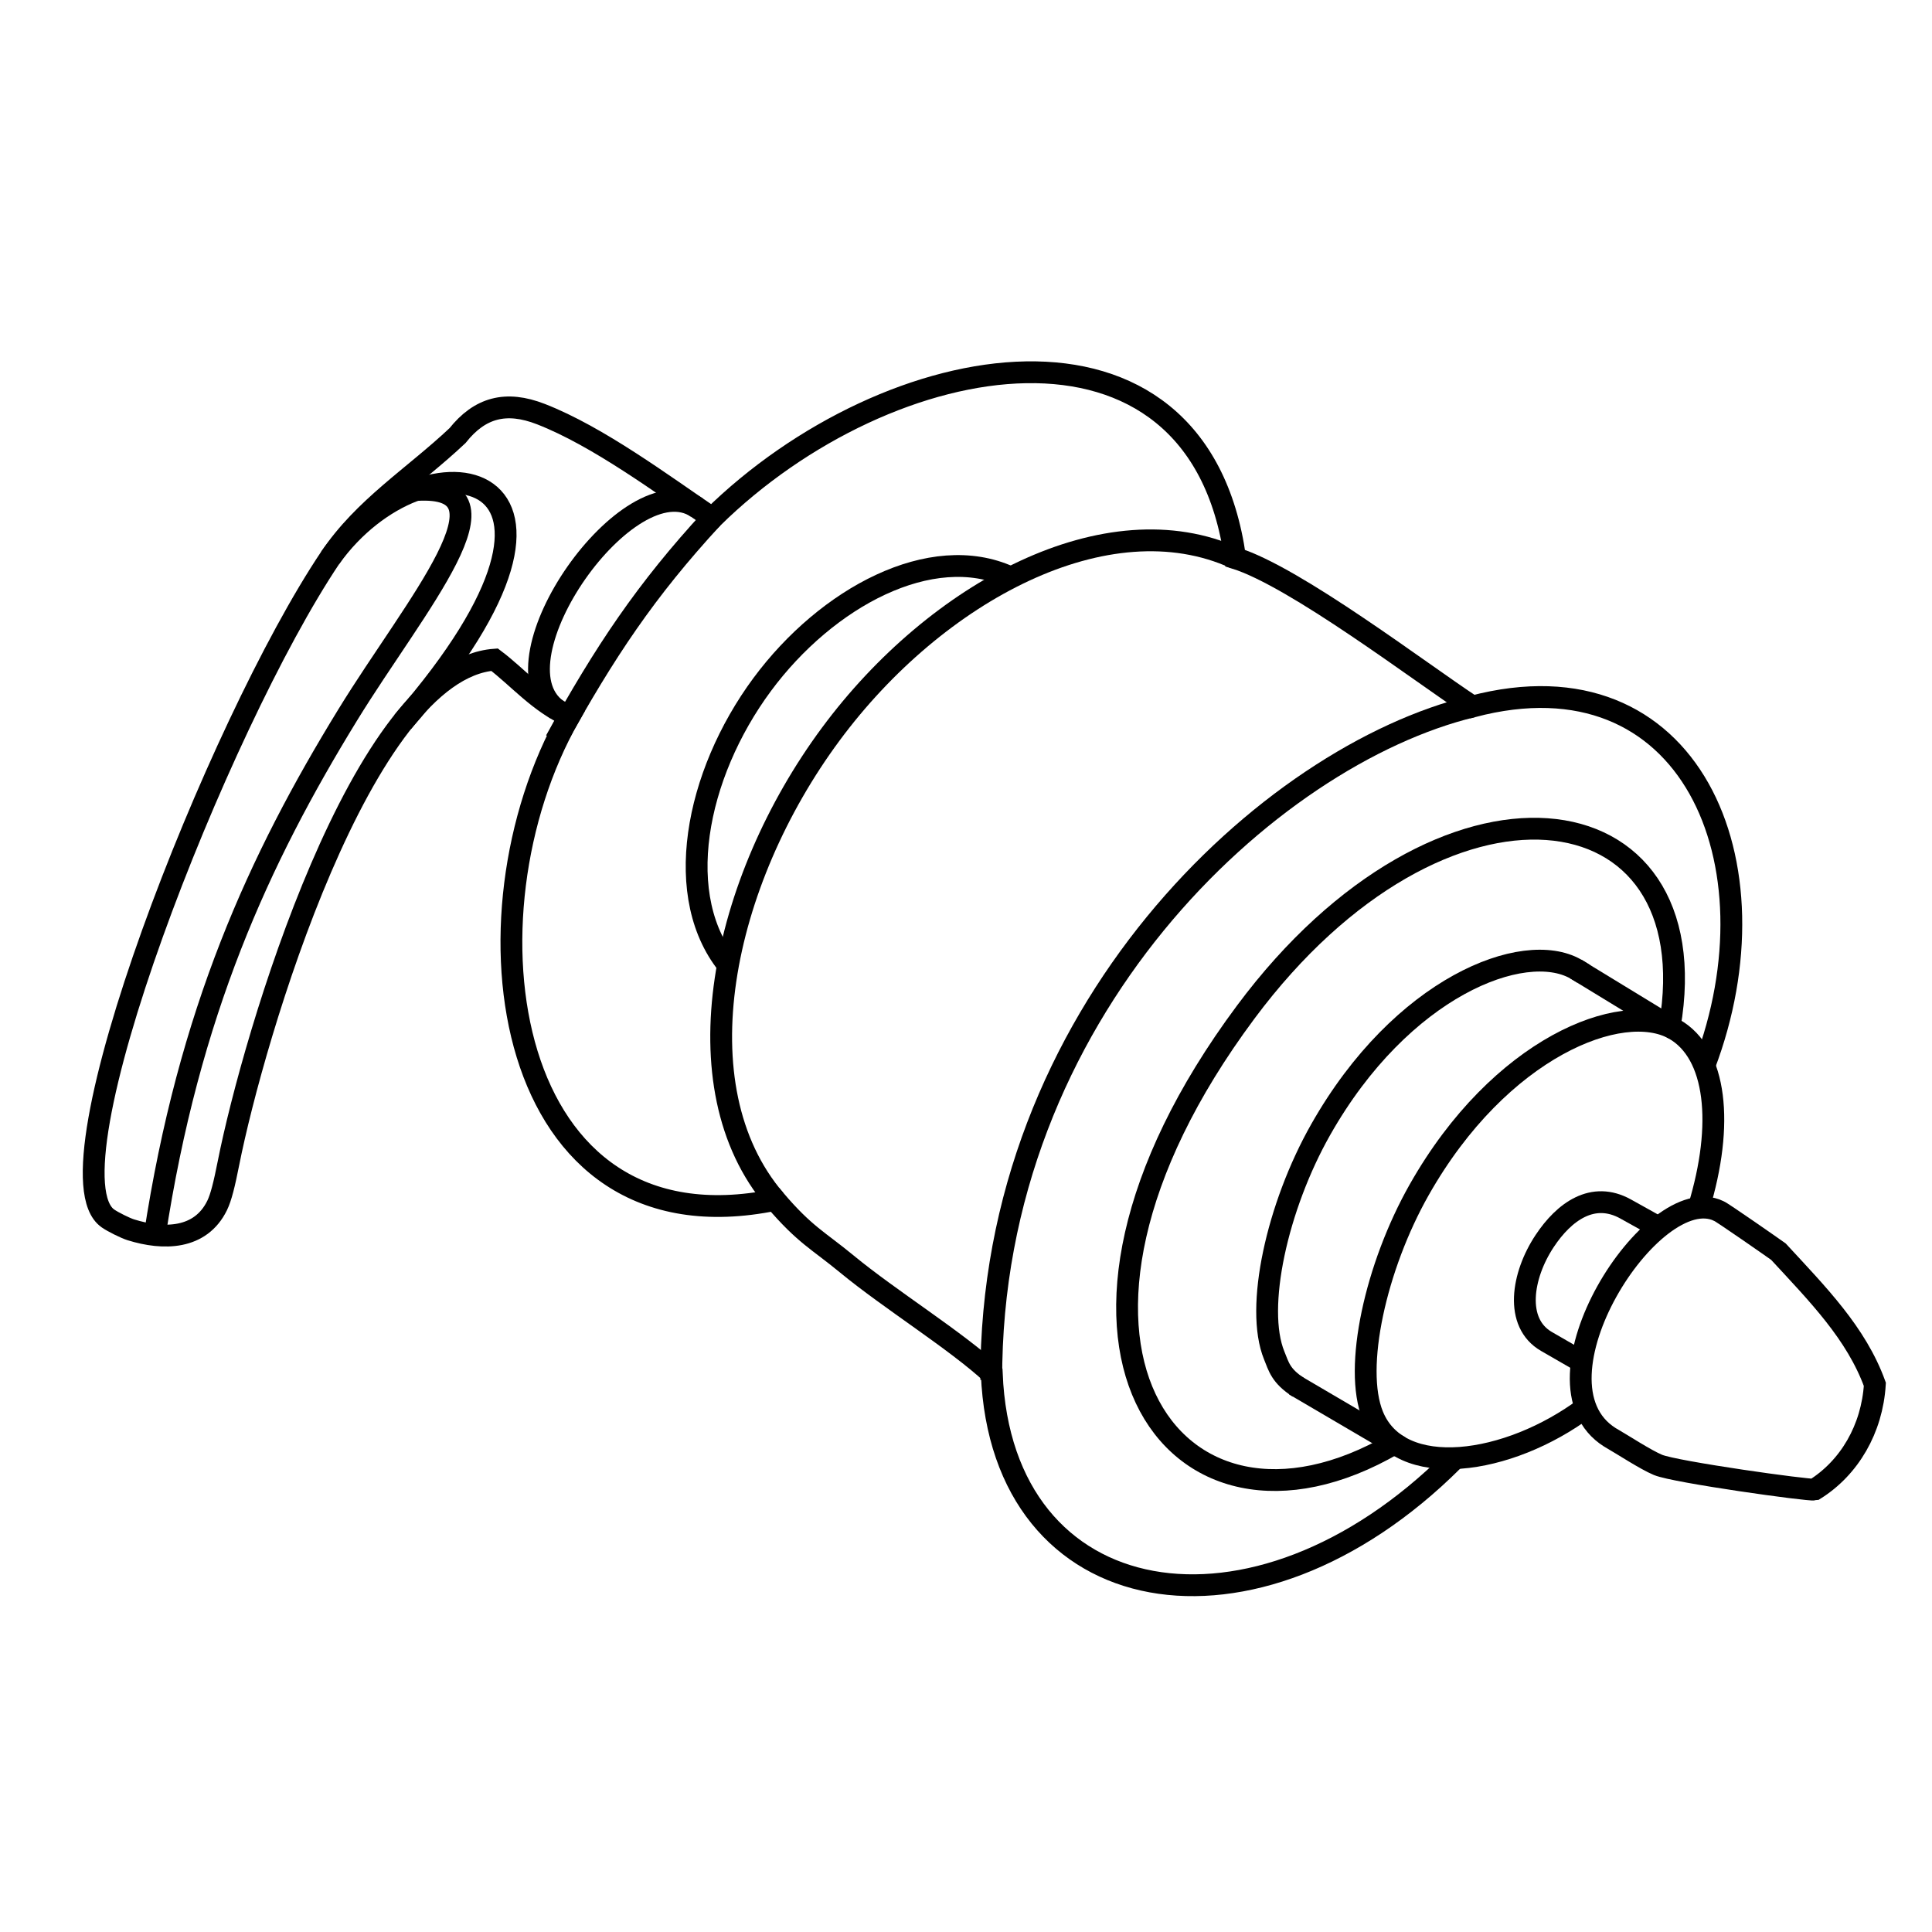
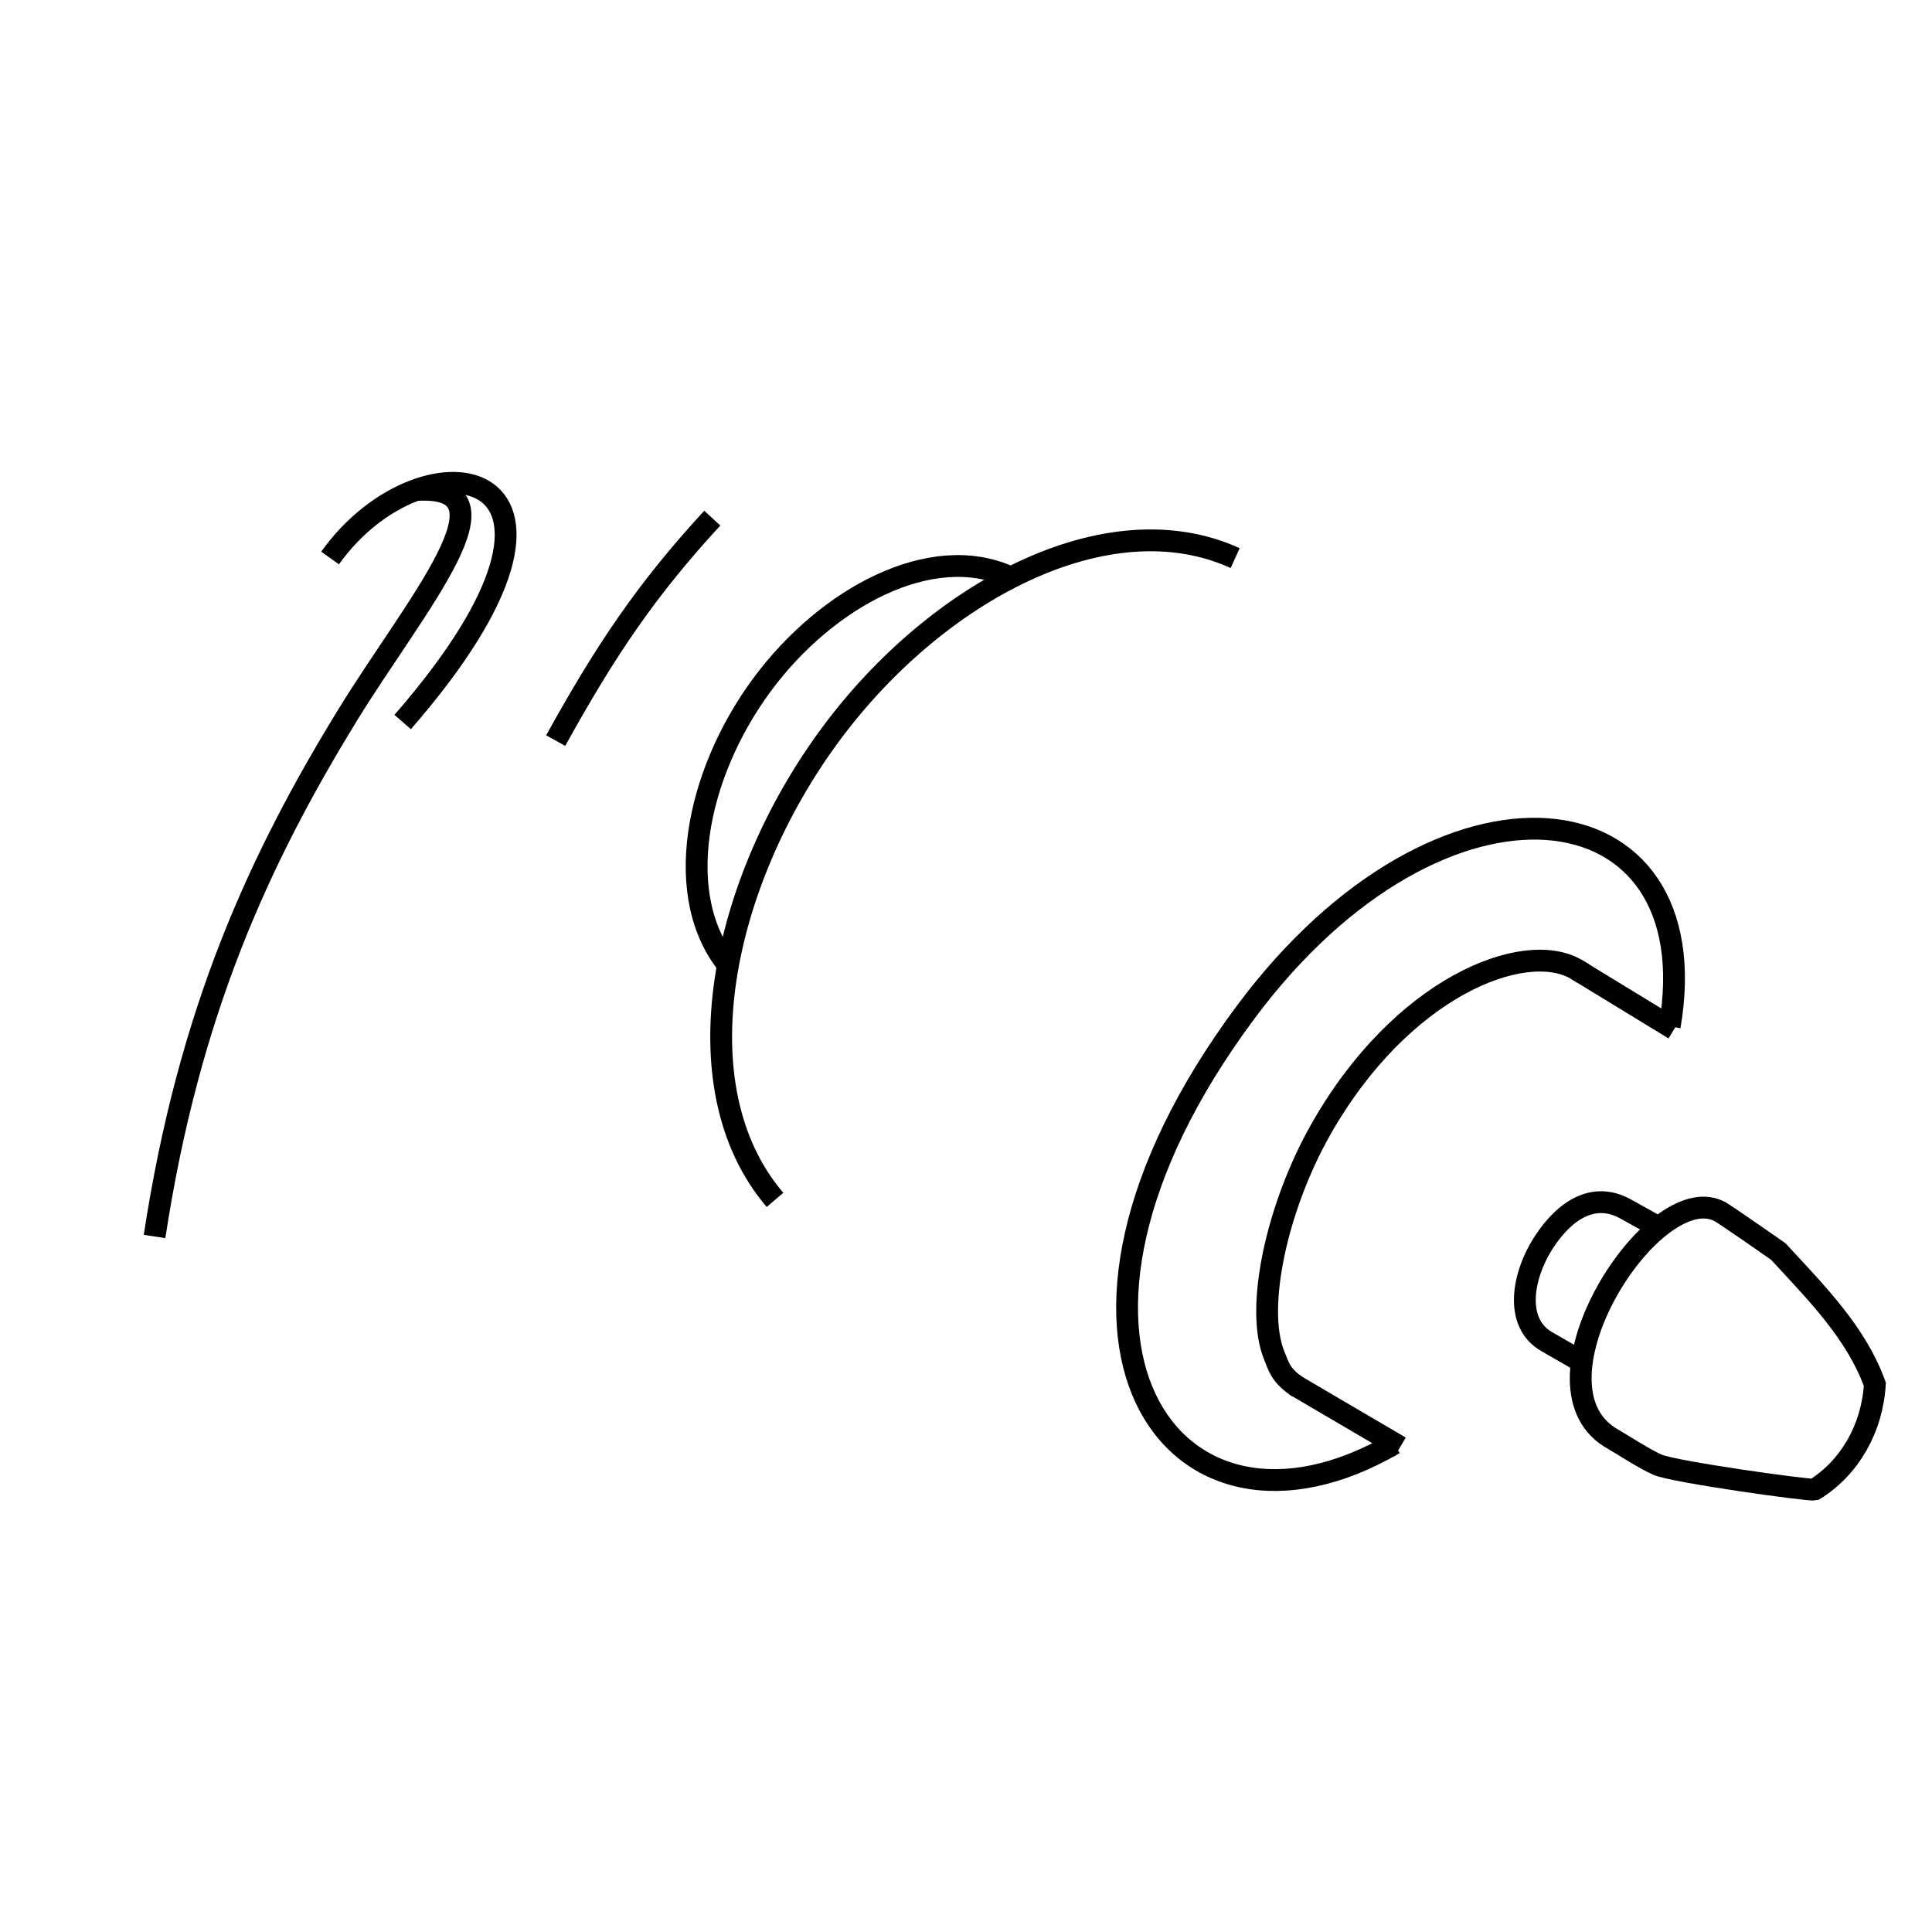
<svg xmlns="http://www.w3.org/2000/svg" height="500mm" style="shape-rendering:geometricPrecision; text-rendering:geometricPrecision; image-rendering:optimizeQuality; fill-rule:evenodd; clip-rule:evenodd" version="1.1" viewBox="0 0 50000 50000" width="500mm" xml:space="preserve">
  <defs>
    <style type="text/css">
   
    .str0 {stroke:black;stroke-width:564.44}
    .fil0 {fill:none}
   
  </style>
  </defs>
  <g id="Layer_x0020_1">
    <g id="_1105972832">
-       <path class="fil0 str0" d="M37596 37803c-5131,5112 -11676,3983 -11929,-2253 -924,-856 -2646,-1925 -3753,-2839 -739,-610 -1082,-749 -1857,-1658 -7057,1447 -8275,-7328 -5319,-12522 -771,-331 -1334,-1002 -1939,-1459 -3434,253 -6241,9778 -6885,13024 -110,555 -193,893 -295,1102 -430,879 -1383,894 -2234,629 -141,-44 -461,-203 -590,-293 -1703,-1181 2849,-12771 5747,-17093 879,-1311 2163,-2096 3299,-3168 574,-723 1251,-910 2160,-555 1488,581 3149,1823 4433,2691 4576,-4501 12566,-5909 13532,1035 1555,484 4798,2960 6140,3841 5638,-1489 7994,4050 6004,9288" />
      <path class="fil0 str0" d="M18434 13409c-1720,1865 -2781,3457 -4053,5758" />
      <path class="fil0 str0" d="M10421 18686c5863,-6736 579,-7686 -1879,-4245" />
      <path class="fil0 str0" d="M4000 32000c885,-5805 2702,-9757 5000,-13500 1748,-2847 4500,-6000 1759,-5818" />
-       <path class="fil0 str0" d="M18042 13140c-1758,-1190 -5369,3945 -3634,5224" />
-       <path class="fil0 str0" d="M38106 18285c-5250,1269 -12487,7910 -12452,17426" />
      <path class="fil0 str0" d="M31966 14444c-3305,-1506 -7734,864 -10466,4556 -2829,3822 -3953,9113 -1443,12053" />
      <path class="fil0 str0" d="M26126 14929c-2022,-921 -4730,529 -6401,2787 -1729,2337 -2361,5532 -826,7330" />
      <path class="fil0 str0" d="M43212 26563c1080,-6295 -5895,-7196 -10974,-368 -6246,8396 -1939,14539 3842,11168" />
      <path class="fil0 str0" d="M40984 25203c-45,-33 -157,-98 -206,-126 -1347,-763 -4509,467 -6599,4158 -1126,1988 -1706,4608 -1203,5843 119,291 167,531 632,830" />
-       <path class="fil0 str0" d="M43961 31260c660,-2160 467,-4003 -633,-4627 -1347,-763 -4509,467 -6599,4158 -1126,1988 -1706,4608 -1202,5844 691,1697 3510,1288 5509,-206" />
      <line class="fil0 str0" x1="36238" x2="33505" y1="37447" y2="35844" />
      <line class="fil0 str0" x1="43328" x2="40778" y1="26633" y2="25077" />
      <path class="fil0 str0" d="M48521 35826c-71,1151 -656,2160 -1562,2724 -148,30 -3600,-452 -4049,-638 -326,-136 -901,-516 -1248,-715 -2256,-1424 1110,-6684 2818,-5857 50,6 1456,987 1545,1052 1019,1104 2015,2109 2496,3434z" />
      <path class="fil0 str0" d="M40938 35245l-914 -527c-837,-482 -640,-1710 -47,-2602 504,-760 1247,-1300 2097,-826l853 475" />
    </g>
  </g>
</svg>